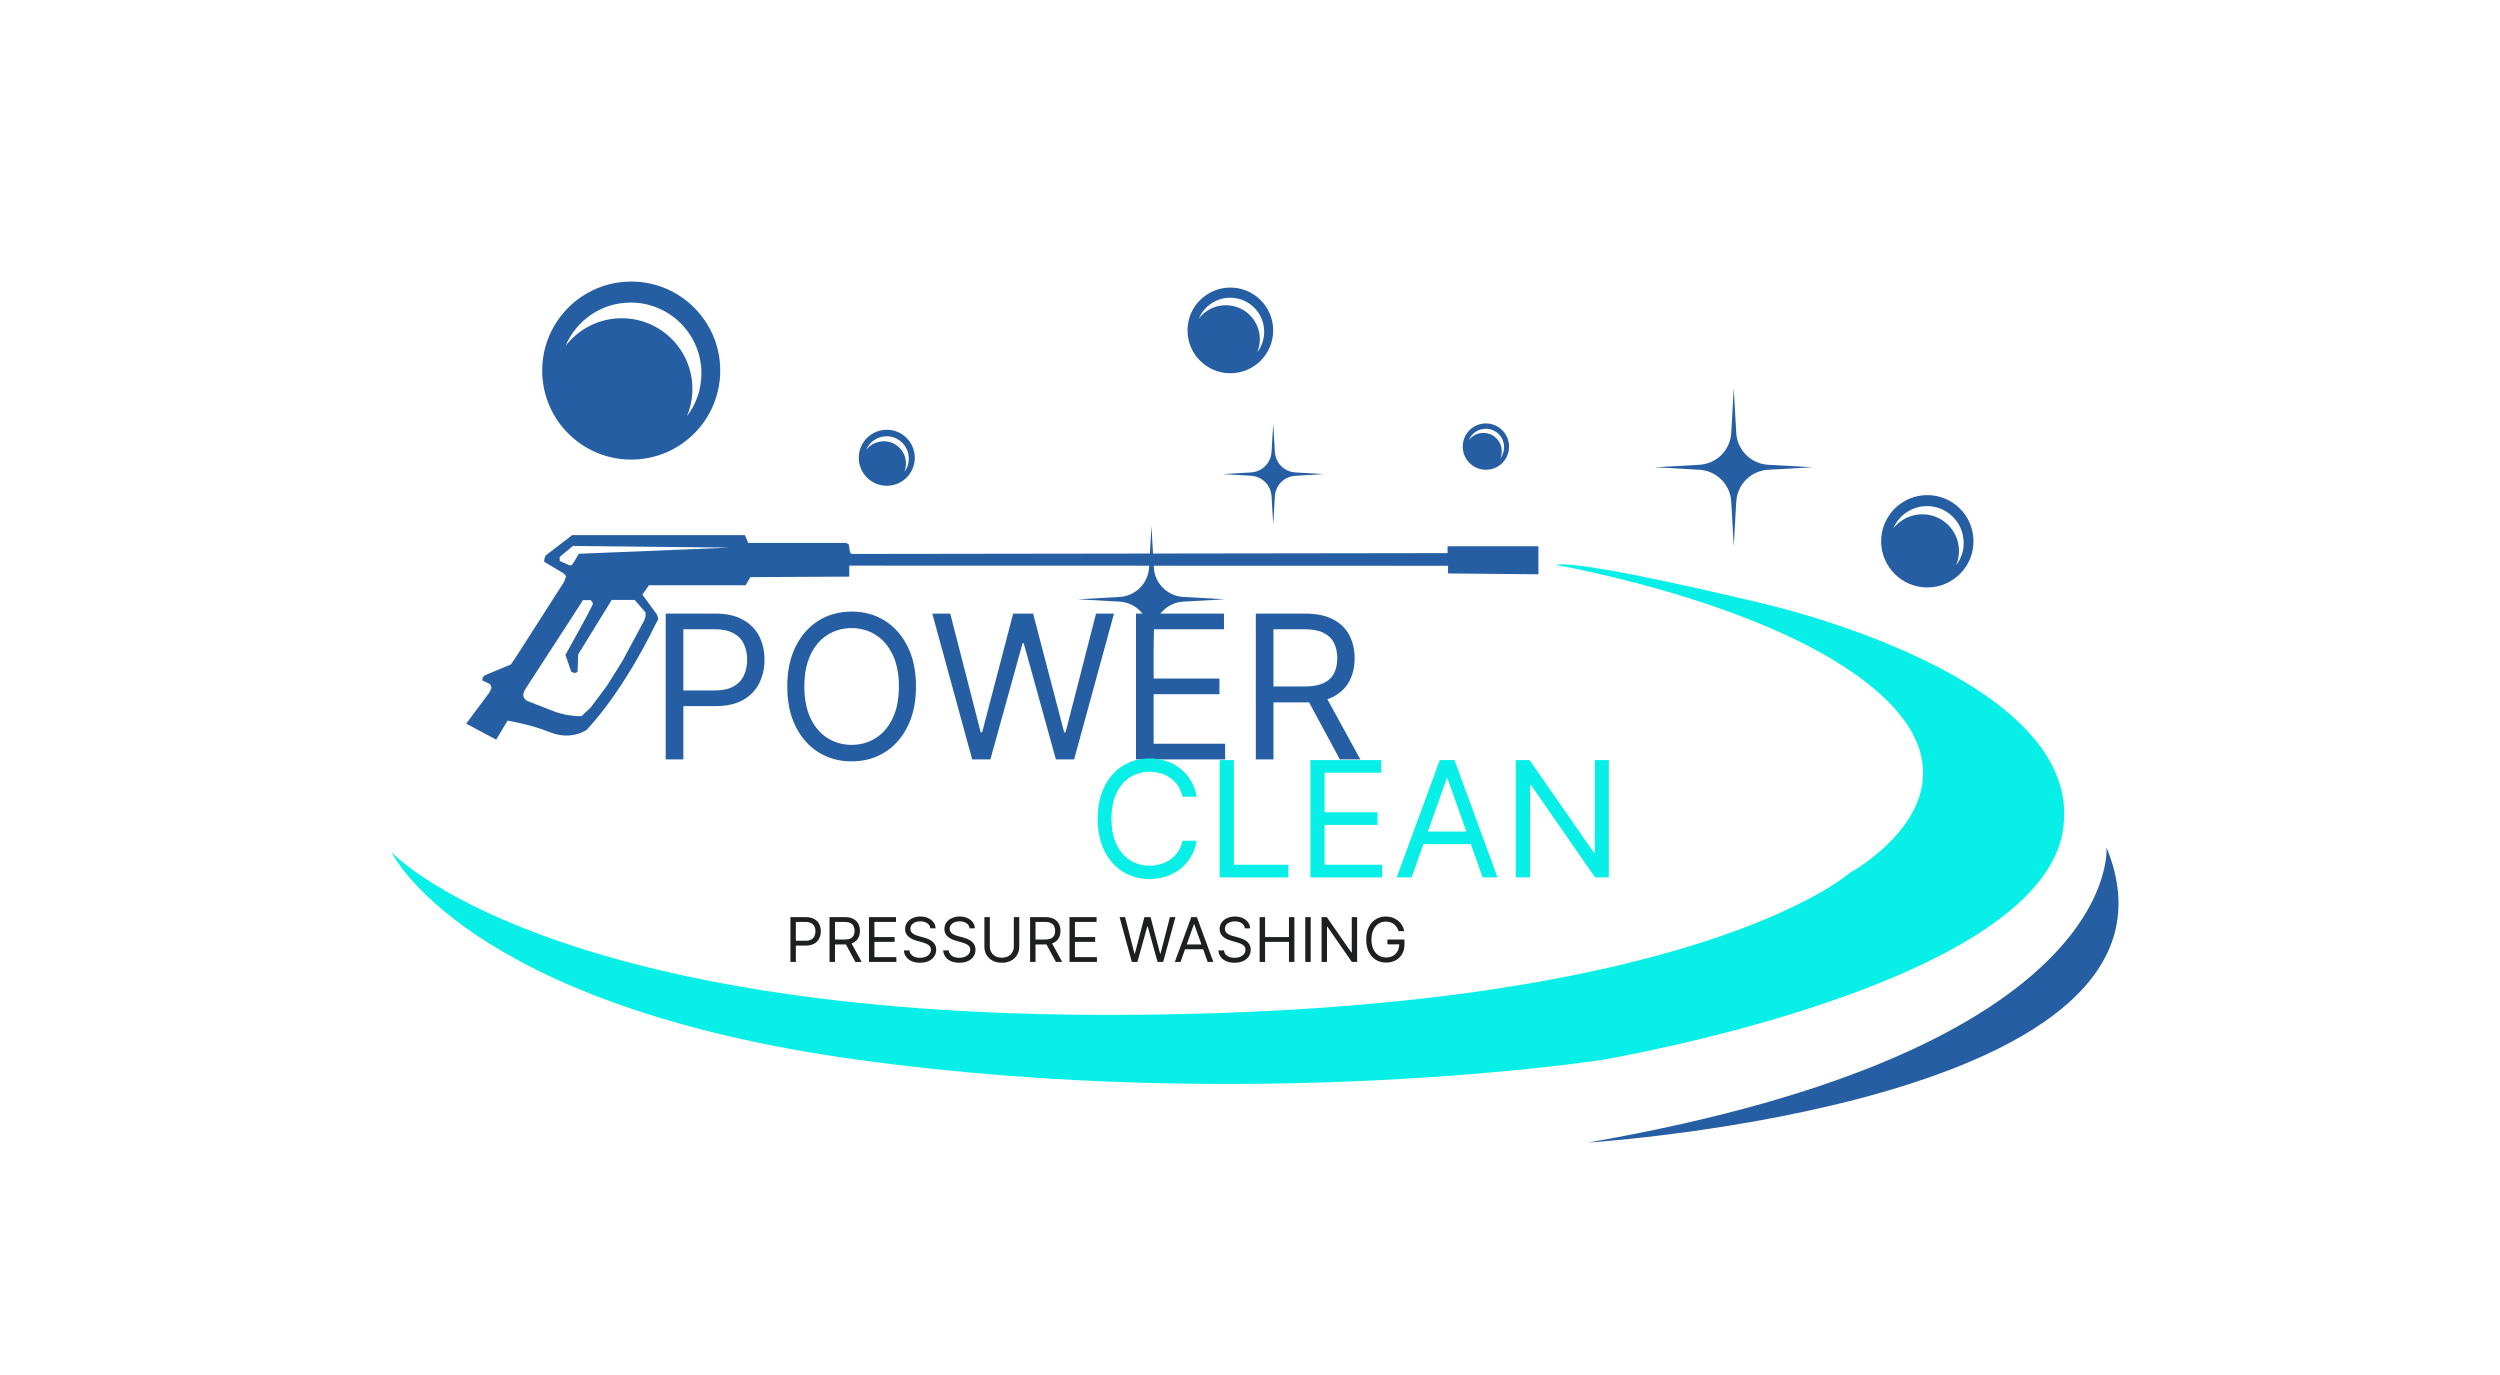
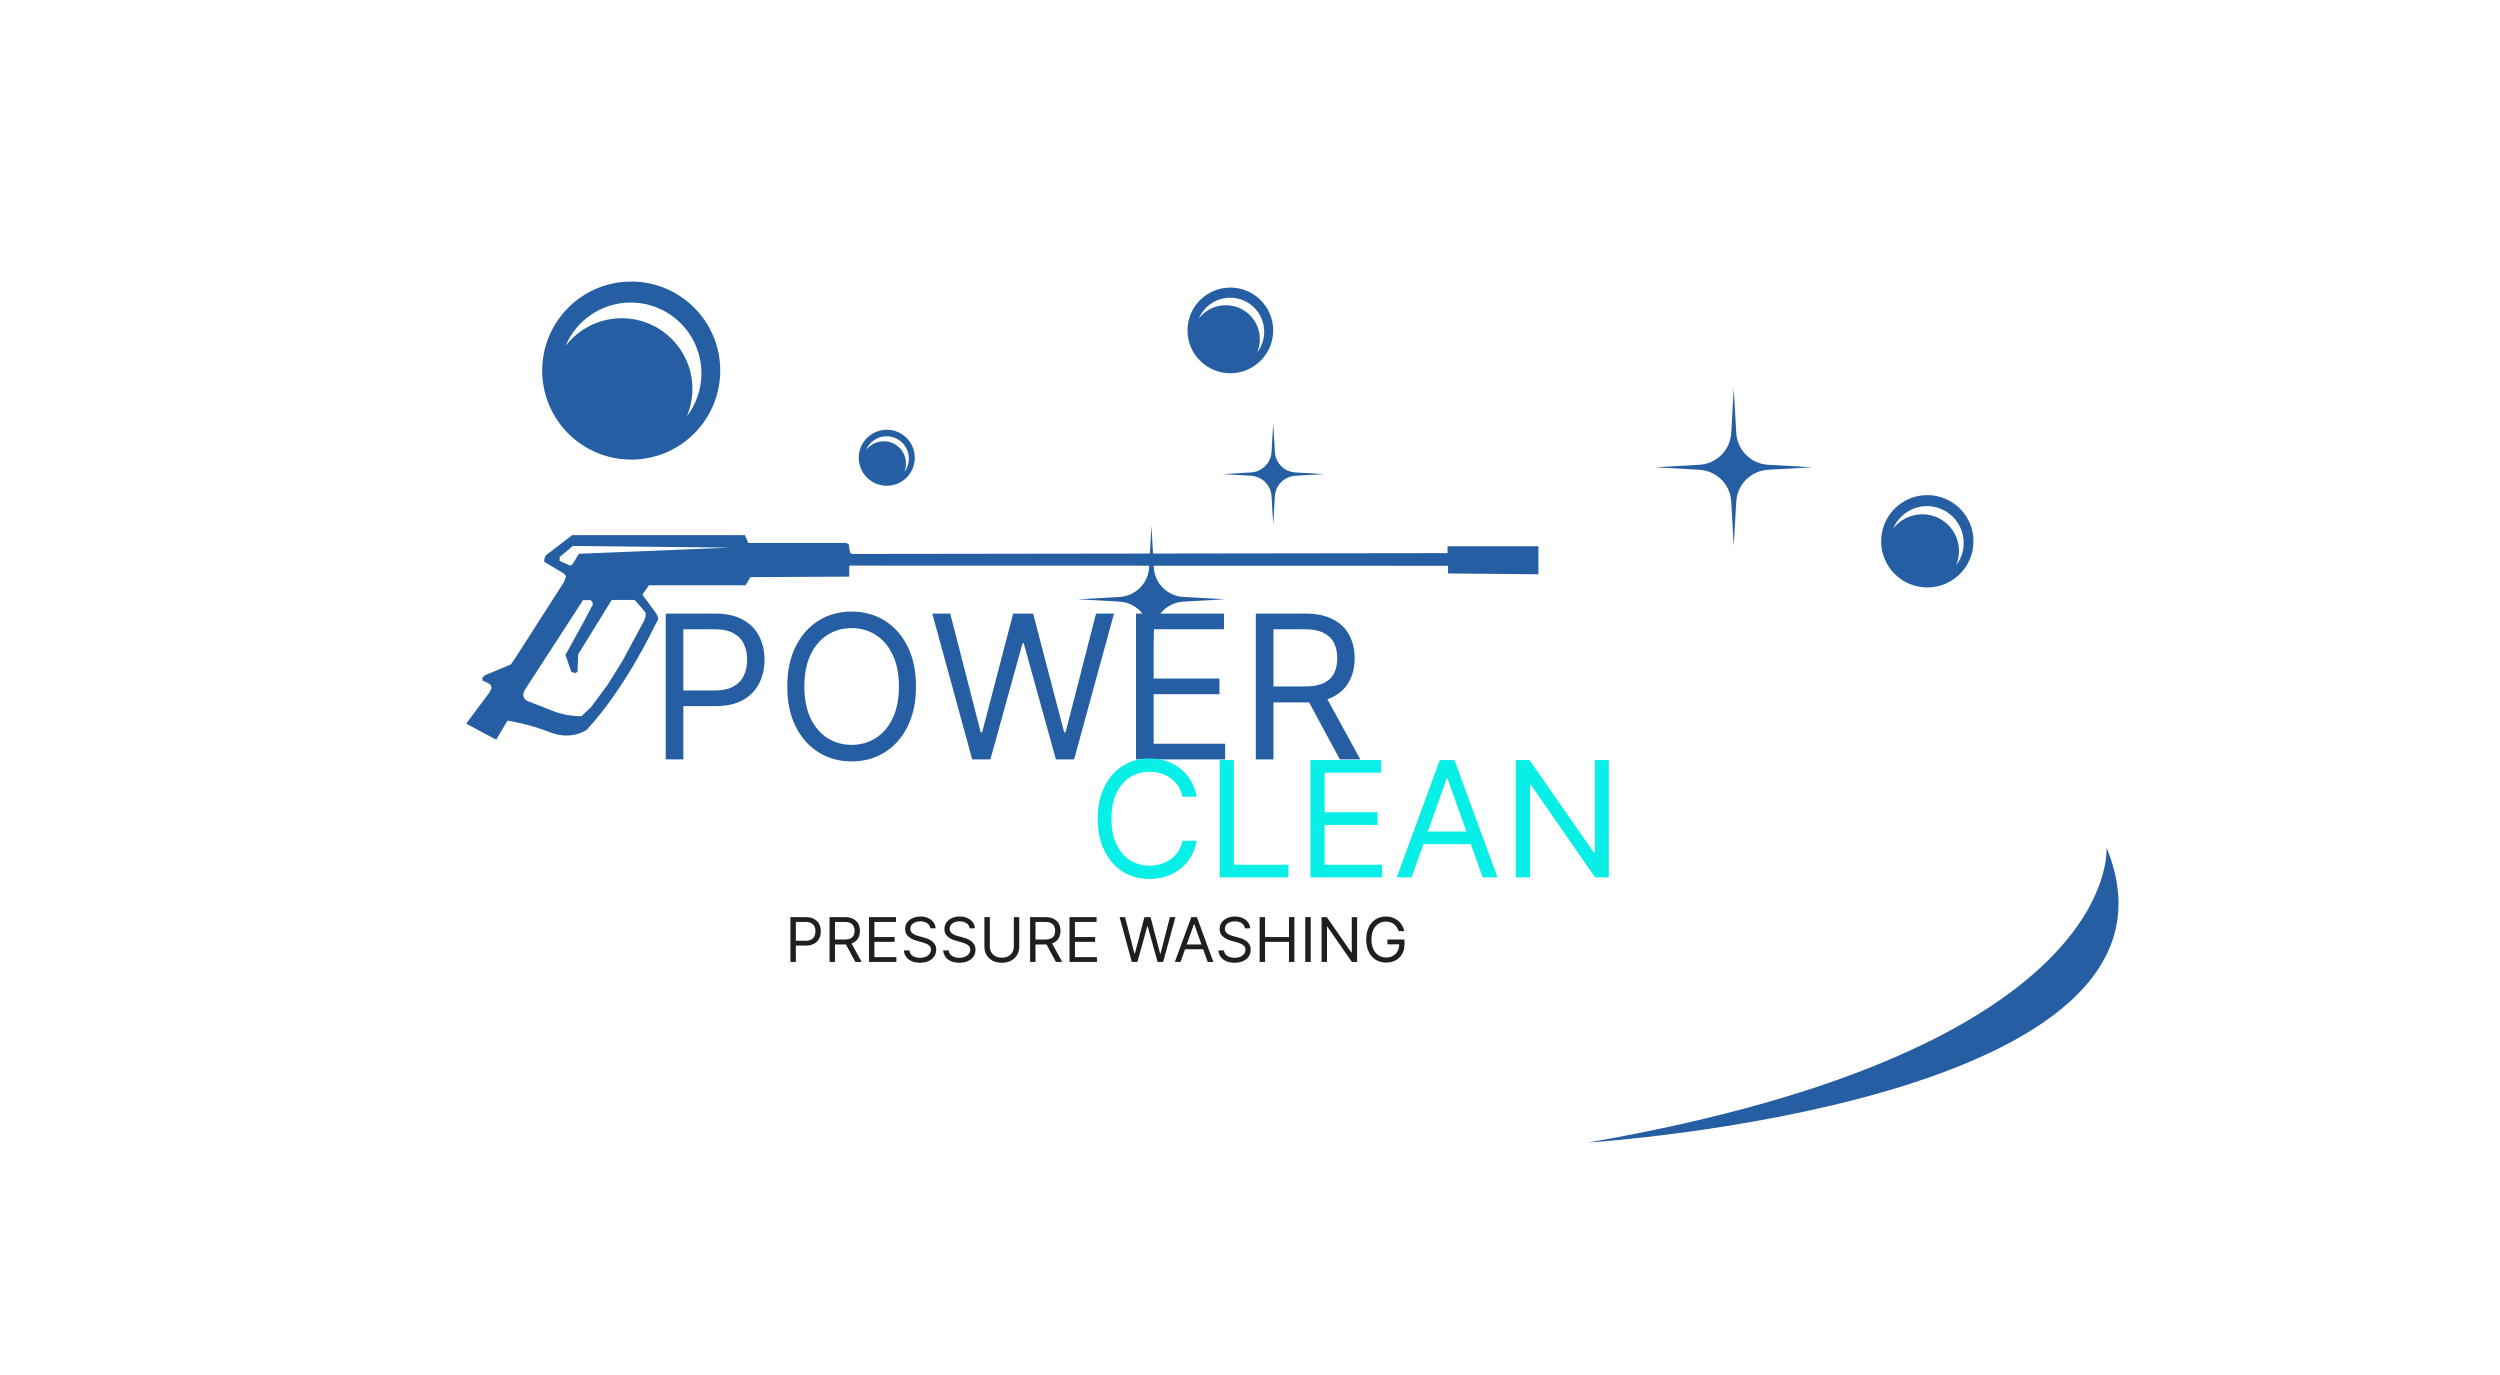
<svg xmlns="http://www.w3.org/2000/svg" width="160" height="88" viewBox="0 0 160 88" fill="none">
  <path d="M40.398 18.02C37.251 18.02 34.701 20.57 34.701 23.717C34.701 26.864 37.251 29.414 40.398 29.414C43.546 29.414 46.095 26.864 46.095 23.717C46.095 20.57 43.546 18.02 40.398 18.02ZM43.962 26.64C44.186 26.096 44.314 25.51 44.314 24.891C44.314 22.394 42.287 20.367 39.79 20.367C38.329 20.367 37.027 21.061 36.195 22.138C36.878 20.506 38.489 19.364 40.366 19.364C42.863 19.364 44.89 21.391 44.89 23.888C44.89 24.933 44.548 25.883 43.962 26.64Z" fill="#265EA3" />
  <path d="M123.348 31.687C121.716 31.687 120.393 33.01 120.393 34.642C120.393 36.274 121.716 37.597 123.348 37.597C124.98 37.597 126.303 36.274 126.303 34.642C126.303 33.01 124.98 31.687 123.348 31.687ZM125.194 36.168C125.311 35.89 125.375 35.581 125.375 35.261C125.375 33.959 124.319 32.914 123.028 32.914C122.27 32.914 121.587 33.276 121.161 33.831C121.513 32.988 122.356 32.391 123.326 32.391C124.628 32.391 125.674 33.447 125.674 34.738C125.684 35.272 125.503 35.773 125.194 36.168Z" fill="#265EA3" />
  <path d="M78.742 18.404C77.227 18.404 76 19.631 76 21.146C76 22.661 77.227 23.888 78.742 23.888C80.257 23.888 81.484 22.661 81.484 21.146C81.484 19.631 80.257 18.404 78.742 18.404ZM80.46 22.554C80.566 22.298 80.63 22.01 80.63 21.712C80.63 20.506 79.659 19.535 78.454 19.535C77.75 19.535 77.12 19.866 76.725 20.389C77.056 19.61 77.824 19.055 78.731 19.055C79.937 19.055 80.908 20.026 80.908 21.231C80.908 21.733 80.737 22.192 80.46 22.554Z" fill="#265EA3" />
-   <path d="M95.098 27.099C94.277 27.099 93.615 27.761 93.615 28.582C93.615 29.404 94.277 30.065 95.098 30.065C95.92 30.065 96.581 29.404 96.581 28.582C96.581 27.761 95.909 27.099 95.098 27.099ZM96.016 29.34C96.08 29.201 96.112 29.041 96.112 28.881C96.112 28.23 95.589 27.707 94.938 27.707C94.554 27.707 94.223 27.889 93.999 28.166C94.181 27.739 94.597 27.441 95.088 27.441C95.738 27.441 96.261 27.963 96.261 28.614C96.261 28.892 96.176 29.137 96.016 29.34Z" fill="#265EA3" />
  <path d="M56.753 27.505C55.761 27.505 54.961 28.305 54.961 29.297C54.961 30.289 55.761 31.089 56.753 31.089C57.745 31.089 58.546 30.289 58.546 29.297C58.546 28.305 57.745 27.505 56.753 27.505ZM57.873 30.215C57.948 30.044 57.98 29.862 57.98 29.66C57.98 28.87 57.34 28.241 56.561 28.241C56.102 28.241 55.686 28.465 55.43 28.796C55.644 28.283 56.156 27.921 56.743 27.921C57.532 27.921 58.162 28.561 58.162 29.34C58.162 29.681 58.055 29.98 57.873 30.215Z" fill="#265EA3" />
  <path d="M42.605 48.6V39.269H45.758C46.49 39.269 47.088 39.401 47.553 39.665C48.021 39.926 48.367 40.28 48.592 40.727C48.817 41.173 48.929 41.671 48.929 42.221C48.929 42.771 48.817 43.271 48.592 43.72C48.37 44.17 48.027 44.528 47.562 44.796C47.097 45.06 46.502 45.192 45.776 45.192H43.516V44.19H45.74C46.241 44.19 46.643 44.103 46.947 43.93C47.251 43.757 47.471 43.523 47.608 43.228C47.748 42.931 47.817 42.595 47.817 42.221C47.817 41.847 47.748 41.513 47.608 41.219C47.471 40.924 47.249 40.693 46.943 40.526C46.636 40.356 46.229 40.271 45.721 40.271H43.735V48.6H42.605ZM58.623 43.934C58.623 44.919 58.446 45.769 58.09 46.486C57.735 47.203 57.247 47.756 56.628 48.145C56.008 48.534 55.3 48.728 54.504 48.728C53.708 48.728 53.001 48.534 52.381 48.145C51.761 47.756 51.274 47.203 50.918 46.486C50.563 45.769 50.385 44.919 50.385 43.934C50.385 42.95 50.563 42.1 50.918 41.383C51.274 40.666 51.761 40.113 52.381 39.724C53.001 39.335 53.708 39.141 54.504 39.141C55.3 39.141 56.008 39.335 56.628 39.724C57.247 40.113 57.735 40.666 58.09 41.383C58.446 42.1 58.623 42.95 58.623 43.934ZM57.53 43.934C57.53 43.126 57.395 42.444 57.124 41.889C56.857 41.333 56.494 40.912 56.035 40.626C55.58 40.341 55.069 40.198 54.504 40.198C53.939 40.198 53.427 40.341 52.969 40.626C52.513 40.912 52.15 41.333 51.88 41.889C51.612 42.444 51.479 43.126 51.479 43.934C51.479 44.742 51.612 45.425 51.88 45.98C52.15 46.536 52.513 46.957 52.969 47.243C53.427 47.528 53.939 47.671 54.504 47.671C55.069 47.671 55.58 47.528 56.035 47.243C56.494 46.957 56.857 46.536 57.124 45.98C57.395 45.425 57.53 44.742 57.53 43.934ZM62.219 48.6L59.667 39.269H60.815L62.766 46.869H62.857L64.843 39.269H66.119L68.106 46.869H68.197L70.147 39.269H71.296L68.744 48.6H67.577L65.518 41.164H65.445L63.385 48.6H62.219ZM72.704 48.6V39.269H78.335V40.271H73.834V43.424H78.044V44.427H73.834V47.598H78.408V48.6H72.704ZM80.372 48.6V39.269H83.525C84.255 39.269 84.853 39.393 85.321 39.642C85.789 39.888 86.135 40.227 86.36 40.658C86.585 41.09 86.697 41.58 86.697 42.13C86.697 42.68 86.585 43.167 86.36 43.593C86.135 44.018 85.79 44.352 85.325 44.595C84.861 44.835 84.267 44.955 83.544 44.955H80.992V43.934H83.507C84.005 43.934 84.406 43.862 84.71 43.716C85.017 43.57 85.239 43.363 85.376 43.096C85.515 42.826 85.585 42.504 85.585 42.13C85.585 41.756 85.515 41.43 85.376 41.15C85.236 40.871 85.013 40.655 84.706 40.503C84.399 40.348 83.993 40.271 83.489 40.271H81.502V48.6H80.372ZM84.765 44.408L87.061 48.6H85.749L83.489 44.408H84.765Z" fill="#265EA3" />
  <path d="M76.589 50.99H75.68C75.626 50.729 75.532 50.499 75.398 50.301C75.266 50.103 75.105 49.937 74.914 49.803C74.726 49.666 74.517 49.563 74.287 49.495C74.057 49.426 73.818 49.392 73.569 49.392C73.114 49.392 72.702 49.507 72.333 49.736C71.966 49.966 71.674 50.305 71.457 50.752C71.242 51.199 71.134 51.748 71.134 52.398C71.134 53.048 71.242 53.597 71.457 54.044C71.674 54.491 71.966 54.83 72.333 55.059C72.702 55.289 73.114 55.404 73.569 55.404C73.818 55.404 74.057 55.37 74.287 55.301C74.517 55.233 74.726 55.132 74.914 54.997C75.105 54.86 75.266 54.693 75.398 54.495C75.532 54.294 75.626 54.065 75.68 53.806H76.589C76.521 54.189 76.396 54.533 76.215 54.836C76.034 55.139 75.81 55.397 75.541 55.609C75.272 55.819 74.97 55.98 74.635 56.09C74.303 56.2 73.947 56.255 73.569 56.255C72.928 56.255 72.359 56.098 71.86 55.785C71.362 55.472 70.969 55.028 70.683 54.451C70.397 53.874 70.254 53.19 70.254 52.398C70.254 51.606 70.397 50.922 70.683 50.345C70.969 49.768 71.362 49.324 71.86 49.011C72.359 48.698 72.928 48.541 73.569 48.541C73.947 48.541 74.303 48.596 74.635 48.706C74.97 48.816 75.272 48.978 75.541 49.19C75.81 49.401 76.034 49.657 76.215 49.96C76.396 50.261 76.521 50.604 76.589 50.99ZM78.058 56.152V48.644H78.968V55.345H82.457V56.152H78.058ZM83.865 56.152V48.644H88.396V49.451H84.774V51.987H88.162V52.794H84.774V55.345H88.455V56.152H83.865ZM90.343 56.152H89.39L92.146 48.644H93.085L95.842 56.152H94.888L92.645 49.832H92.586L90.343 56.152ZM90.695 53.219H94.537V54.026H90.695V53.219ZM102.964 48.644V56.152H102.085L97.993 50.257H97.92V56.152H97.011V48.644H97.891L101.997 54.553H102.07V48.644H102.964Z" fill="#08EFE7" />
  <path d="M50.588 61.564V58.696H51.557C51.782 58.696 51.966 58.736 52.109 58.818C52.252 58.898 52.359 59.007 52.428 59.144C52.497 59.281 52.532 59.434 52.532 59.603C52.532 59.773 52.497 59.926 52.428 60.064C52.36 60.203 52.254 60.313 52.111 60.395C51.969 60.476 51.786 60.517 51.562 60.517H50.868V60.209H51.551C51.705 60.209 51.829 60.182 51.922 60.129C52.016 60.075 52.084 60.004 52.126 59.913C52.169 59.822 52.19 59.718 52.19 59.603C52.19 59.489 52.169 59.386 52.126 59.295C52.084 59.205 52.015 59.134 51.921 59.082C51.827 59.03 51.702 59.004 51.546 59.004H50.935V61.564H50.588ZM53.091 61.564V58.696H54.061C54.285 58.696 54.469 58.734 54.612 58.811C54.756 58.886 54.863 58.99 54.932 59.123C55.001 59.256 55.035 59.406 55.035 59.575C55.035 59.745 55.001 59.894 54.932 60.025C54.863 60.156 54.757 60.258 54.614 60.333C54.471 60.407 54.288 60.444 54.066 60.444H53.282V60.13H54.055C54.208 60.13 54.331 60.108 54.425 60.063C54.519 60.018 54.587 59.955 54.629 59.872C54.672 59.789 54.694 59.69 54.694 59.575C54.694 59.461 54.672 59.36 54.629 59.274C54.586 59.188 54.518 59.122 54.423 59.075C54.329 59.028 54.204 59.004 54.049 59.004H53.439V61.564H53.091ZM54.442 60.276L55.148 61.564H54.744L54.049 60.276H54.442ZM55.614 61.564V58.696H57.346V59.004H55.962V59.973H57.256V60.281H55.962V61.256H57.368V61.564H55.614ZM59.54 59.413C59.524 59.271 59.455 59.161 59.336 59.082C59.216 59.004 59.07 58.965 58.896 58.965C58.769 58.965 58.658 58.985 58.563 59.026C58.468 59.068 58.395 59.124 58.341 59.196C58.289 59.268 58.263 59.349 58.263 59.441C58.263 59.518 58.281 59.583 58.318 59.639C58.355 59.693 58.403 59.738 58.461 59.774C58.518 59.81 58.579 59.839 58.642 59.863C58.706 59.885 58.764 59.903 58.818 59.917L59.109 59.996C59.184 60.015 59.267 60.042 59.358 60.077C59.451 60.111 59.539 60.159 59.623 60.218C59.708 60.277 59.778 60.353 59.833 60.445C59.888 60.538 59.916 60.651 59.916 60.786C59.916 60.941 59.875 61.081 59.794 61.206C59.714 61.331 59.596 61.43 59.441 61.504C59.287 61.578 59.1 61.615 58.879 61.615C58.674 61.615 58.496 61.582 58.346 61.515C58.196 61.449 58.078 61.357 57.993 61.238C57.908 61.12 57.86 60.982 57.848 60.825H58.207C58.216 60.933 58.253 61.023 58.316 61.094C58.381 61.164 58.462 61.216 58.56 61.251C58.659 61.284 58.765 61.301 58.879 61.301C59.012 61.301 59.131 61.28 59.236 61.237C59.342 61.193 59.425 61.132 59.487 61.055C59.549 60.976 59.58 60.885 59.58 60.78C59.58 60.685 59.553 60.607 59.5 60.547C59.447 60.488 59.377 60.439 59.29 60.402C59.203 60.364 59.109 60.332 59.008 60.304L58.655 60.203C58.431 60.139 58.254 60.047 58.123 59.927C57.992 59.807 57.927 59.651 57.927 59.458C57.927 59.297 57.97 59.157 58.057 59.038C58.145 58.917 58.263 58.824 58.41 58.758C58.559 58.69 58.724 58.657 58.907 58.657C59.092 58.657 59.257 58.69 59.4 58.756C59.544 58.821 59.658 58.911 59.742 59.025C59.827 59.139 59.872 59.268 59.877 59.413H59.54ZM62.056 59.413C62.039 59.271 61.971 59.161 61.851 59.082C61.732 59.004 61.585 58.965 61.411 58.965C61.284 58.965 61.173 58.985 61.078 59.026C60.984 59.068 60.91 59.124 60.857 59.196C60.804 59.268 60.778 59.349 60.778 59.441C60.778 59.518 60.796 59.583 60.833 59.639C60.87 59.693 60.918 59.738 60.976 59.774C61.034 59.81 61.094 59.839 61.158 59.863C61.221 59.885 61.28 59.903 61.333 59.917L61.624 59.996C61.699 60.015 61.782 60.042 61.874 60.077C61.966 60.111 62.054 60.159 62.138 60.218C62.223 60.277 62.293 60.353 62.348 60.445C62.404 60.538 62.431 60.651 62.431 60.786C62.431 60.941 62.39 61.081 62.309 61.206C62.229 61.331 62.111 61.43 61.956 61.504C61.802 61.578 61.615 61.615 61.395 61.615C61.189 61.615 61.011 61.582 60.861 61.515C60.712 61.449 60.594 61.357 60.508 61.238C60.423 61.12 60.375 60.982 60.364 60.825H60.722C60.731 60.933 60.768 61.023 60.831 61.094C60.896 61.164 60.977 61.216 61.075 61.251C61.174 61.284 61.281 61.301 61.395 61.301C61.527 61.301 61.646 61.28 61.752 61.237C61.857 61.193 61.941 61.132 62.002 61.055C62.064 60.976 62.095 60.885 62.095 60.78C62.095 60.685 62.068 60.607 62.015 60.547C61.962 60.488 61.892 60.439 61.805 60.402C61.718 60.364 61.624 60.332 61.523 60.304L61.17 60.203C60.946 60.139 60.769 60.047 60.638 59.927C60.507 59.807 60.442 59.651 60.442 59.458C60.442 59.297 60.486 59.157 60.572 59.038C60.66 58.917 60.778 58.824 60.925 58.758C61.074 58.69 61.239 58.657 61.422 58.657C61.607 58.657 61.772 58.69 61.916 58.756C62.059 58.821 62.173 58.911 62.257 59.025C62.342 59.139 62.387 59.268 62.392 59.413H62.056ZM64.885 58.696H65.232V60.595C65.232 60.791 65.186 60.966 65.093 61.12C65.002 61.273 64.873 61.395 64.705 61.483C64.538 61.571 64.342 61.615 64.117 61.615C63.892 61.615 63.696 61.571 63.529 61.483C63.362 61.395 63.232 61.273 63.139 61.12C63.048 60.966 63.002 60.791 63.002 60.595V58.696H63.349V60.567C63.349 60.707 63.38 60.832 63.442 60.941C63.504 61.049 63.591 61.135 63.705 61.197C63.82 61.259 63.957 61.29 64.117 61.29C64.277 61.29 64.414 61.259 64.529 61.197C64.644 61.135 64.731 61.049 64.792 60.941C64.854 60.832 64.885 60.707 64.885 60.567V58.696ZM65.926 61.564V58.696H66.895C67.119 58.696 67.303 58.734 67.447 58.811C67.591 58.886 67.697 58.99 67.766 59.123C67.835 59.256 67.87 59.406 67.87 59.575C67.87 59.745 67.835 59.894 67.766 60.025C67.697 60.156 67.591 60.258 67.448 60.333C67.305 60.407 67.123 60.444 66.901 60.444H66.116V60.13H66.889C67.043 60.13 67.166 60.108 67.259 60.063C67.353 60.018 67.422 59.955 67.464 59.872C67.507 59.789 67.528 59.69 67.528 59.575C67.528 59.461 67.507 59.36 67.464 59.274C67.421 59.188 67.352 59.122 67.258 59.075C67.163 59.028 67.039 59.004 66.884 59.004H66.273V61.564H65.926ZM67.276 60.276L67.982 61.564H67.579L66.884 60.276H67.276ZM68.449 61.564V58.696H70.18V59.004H68.796V59.973H70.09V60.281H68.796V61.256H70.202V61.564H68.449ZM72.436 61.564L71.652 58.696H72.005L72.605 61.032H72.632L73.243 58.696H73.635L74.246 61.032H74.274L74.874 58.696H75.227L74.442 61.564H74.084L73.451 59.279H73.428L72.795 61.564H72.436ZM75.554 61.564H75.189L76.243 58.696H76.601L77.655 61.564H77.29L76.433 59.15H76.411L75.554 61.564ZM75.688 60.444H77.156V60.752H75.688V60.444ZM79.67 59.413C79.653 59.271 79.585 59.161 79.466 59.082C79.346 59.004 79.2 58.965 79.026 58.965C78.899 58.965 78.788 58.985 78.692 59.026C78.598 59.068 78.524 59.124 78.471 59.196C78.419 59.268 78.393 59.349 78.393 59.441C78.393 59.518 78.411 59.583 78.447 59.639C78.485 59.693 78.532 59.738 78.59 59.774C78.648 59.81 78.709 59.839 78.772 59.863C78.836 59.885 78.894 59.903 78.947 59.917L79.239 59.996C79.314 60.015 79.397 60.042 79.488 60.077C79.581 60.111 79.669 60.159 79.753 60.218C79.838 60.277 79.908 60.353 79.963 60.445C80.018 60.538 80.046 60.651 80.046 60.786C80.046 60.941 80.005 61.081 79.924 61.206C79.843 61.331 79.726 61.43 79.571 61.504C79.417 61.578 79.23 61.615 79.009 61.615C78.804 61.615 78.626 61.582 78.475 61.515C78.326 61.449 78.208 61.357 78.123 61.238C78.037 61.12 77.989 60.982 77.978 60.825H78.337C78.346 60.933 78.382 61.023 78.446 61.094C78.51 61.164 78.592 61.216 78.69 61.251C78.789 61.284 78.895 61.301 79.009 61.301C79.142 61.301 79.261 61.28 79.366 61.237C79.472 61.193 79.555 61.132 79.617 61.055C79.679 60.976 79.709 60.885 79.709 60.78C79.709 60.685 79.683 60.607 79.63 60.547C79.576 60.488 79.506 60.439 79.419 60.402C79.333 60.364 79.239 60.332 79.138 60.304L78.785 60.203C78.561 60.139 78.383 60.047 78.253 59.927C78.122 59.807 78.057 59.651 78.057 59.458C78.057 59.297 78.1 59.157 78.187 59.038C78.275 58.917 78.392 58.824 78.54 58.758C78.688 58.69 78.854 58.657 79.037 58.657C79.222 58.657 79.386 58.69 79.53 58.756C79.674 58.821 79.788 58.911 79.872 59.025C79.957 59.139 80.002 59.268 80.006 59.413H79.67ZM80.617 61.564V58.696H80.964V59.973H82.494V58.696H82.841V61.564H82.494V60.281H80.964V61.564H80.617ZM83.884 58.696V61.564H83.536V58.696H83.884ZM86.855 58.696V61.564H86.519L84.956 59.312H84.928V61.564H84.58V58.696H84.916L86.485 60.954H86.513V58.696H86.855ZM89.511 59.592C89.48 59.498 89.44 59.413 89.389 59.339C89.34 59.263 89.28 59.199 89.211 59.145C89.143 59.092 89.066 59.052 88.979 59.024C88.892 58.996 88.797 58.982 88.693 58.982C88.523 58.982 88.368 59.026 88.229 59.113C88.09 59.201 87.98 59.33 87.897 59.501C87.815 59.672 87.774 59.882 87.774 60.13C87.774 60.379 87.816 60.588 87.899 60.759C87.982 60.93 88.094 61.059 88.236 61.147C88.378 61.235 88.538 61.279 88.715 61.279C88.88 61.279 89.025 61.244 89.15 61.174C89.276 61.103 89.374 61.003 89.444 60.874C89.515 60.744 89.55 60.591 89.55 60.416L89.657 60.438H88.794V60.13H89.886V60.438C89.886 60.675 89.836 60.88 89.735 61.055C89.635 61.229 89.497 61.365 89.32 61.461C89.145 61.556 88.943 61.604 88.715 61.604C88.461 61.604 88.238 61.544 88.046 61.424C87.855 61.305 87.705 61.135 87.598 60.914C87.491 60.694 87.438 60.433 87.438 60.13C87.438 59.903 87.468 59.699 87.529 59.518C87.591 59.336 87.677 59.181 87.79 59.053C87.902 58.925 88.034 58.827 88.187 58.759C88.341 58.691 88.509 58.657 88.693 58.657C88.844 58.657 88.985 58.679 89.116 58.725C89.248 58.77 89.365 58.834 89.468 58.917C89.571 58.999 89.658 59.098 89.727 59.213C89.796 59.327 89.843 59.453 89.87 59.592H89.511Z" fill="#1E1F21" />
  <path d="M92.643 34.994V35.4L54.523 35.453L54.406 35.378L54.321 34.845L54.15 34.749H47.888L47.674 34.247H36.621L34.925 35.549L34.84 35.762L34.829 35.954L36.077 36.701L36.227 36.872L36.109 37.224L33.058 41.993L32.695 42.526L31.02 43.22L30.871 43.39L30.881 43.561L31.18 43.689L31.383 43.806L31.458 44.02L31.34 44.297L29.836 46.314L31.756 47.338L32.482 46.122C32.482 46.122 33.837 46.324 35.213 46.868C36.589 47.413 37.55 46.708 37.55 46.708C40.046 44.02 41.892 40.072 41.892 40.072L42.041 39.795L42.116 39.656V39.518L42.02 39.294L41.113 38.056L41.529 37.459H47.717L48.026 36.936L54.353 36.904V36.2H54.481L92.675 36.21V36.701L98.458 36.754V34.962H92.643V34.994ZM41.316 39.198V39.443L41.241 39.688L39.843 42.292L38.872 43.849L37.816 45.268L37.219 45.834H36.888L36.269 45.759L35.608 45.588L33.805 44.884C33.805 44.884 33.239 44.703 33.634 44.084L37.219 38.557L37.304 38.408H37.592H37.806L37.934 38.568V38.696L37.486 39.56L36.269 41.769L36.184 41.897L36.557 42.985L36.771 43.081L36.963 43.006L37.005 41.876L39.15 38.397H40.622L41.316 39.198ZM37.048 35.442L36.696 36.029L36.579 36.178H36.44L35.821 35.901V35.784V35.645L36.664 34.941L46.682 35.047L37.048 35.442Z" fill="#265EA3" />
  <path d="M110.96 24.859L111.12 27.707C111.184 28.806 112.059 29.681 113.158 29.745L116.007 29.905L113.158 30.065C112.059 30.129 111.184 31.004 111.12 32.103L110.96 34.951L110.8 32.103C110.736 31.004 109.862 30.129 108.763 30.065L105.914 29.905L108.763 29.745C109.862 29.681 110.736 28.806 110.8 27.707L110.96 24.859Z" fill="#265EA3" />
  <path d="M73.693 33.65L73.843 36.306C73.896 37.331 74.717 38.152 75.742 38.205L78.398 38.355L75.742 38.504C74.717 38.557 73.896 39.379 73.843 40.403L73.693 43.06L73.544 40.403C73.49 39.379 72.669 38.557 71.645 38.504L68.988 38.355L71.645 38.205C72.669 38.152 73.49 37.331 73.544 36.306L73.693 33.65Z" fill="#265EA3" />
  <path d="M81.486 27.099L81.592 28.924C81.635 29.628 82.19 30.193 82.904 30.236L84.729 30.343L82.904 30.449C82.2 30.492 81.635 31.047 81.592 31.762L81.486 33.586L81.379 31.762C81.336 31.057 80.781 30.492 80.067 30.449L78.242 30.343L80.067 30.236C80.771 30.193 81.336 29.638 81.379 28.924L81.486 27.099Z" fill="#265EA3" />
-   <path d="M99.576 36.157C99.576 36.157 114.843 38.782 120.914 44.98C126.984 51.179 118.375 55.873 118.375 55.873C118.375 55.873 108.314 64.835 71.549 64.952C34.785 65.069 25.055 54.539 25.055 54.539C25.055 54.539 29.717 64.365 54.959 67.833C80.202 71.3 102.521 67.833 102.521 67.833C102.521 67.833 130.27 63.181 132.009 53.248C133.748 43.316 112.848 38.632 112.848 38.632C112.848 38.632 101.016 35.752 99.576 36.157Z" fill="#08EFE7" />
  <path d="M134.816 54.241C134.816 54.241 135.946 67.16 101.625 73.124C101.636 73.124 141.569 70.606 134.816 54.241Z" fill="#265EA3" />
</svg>